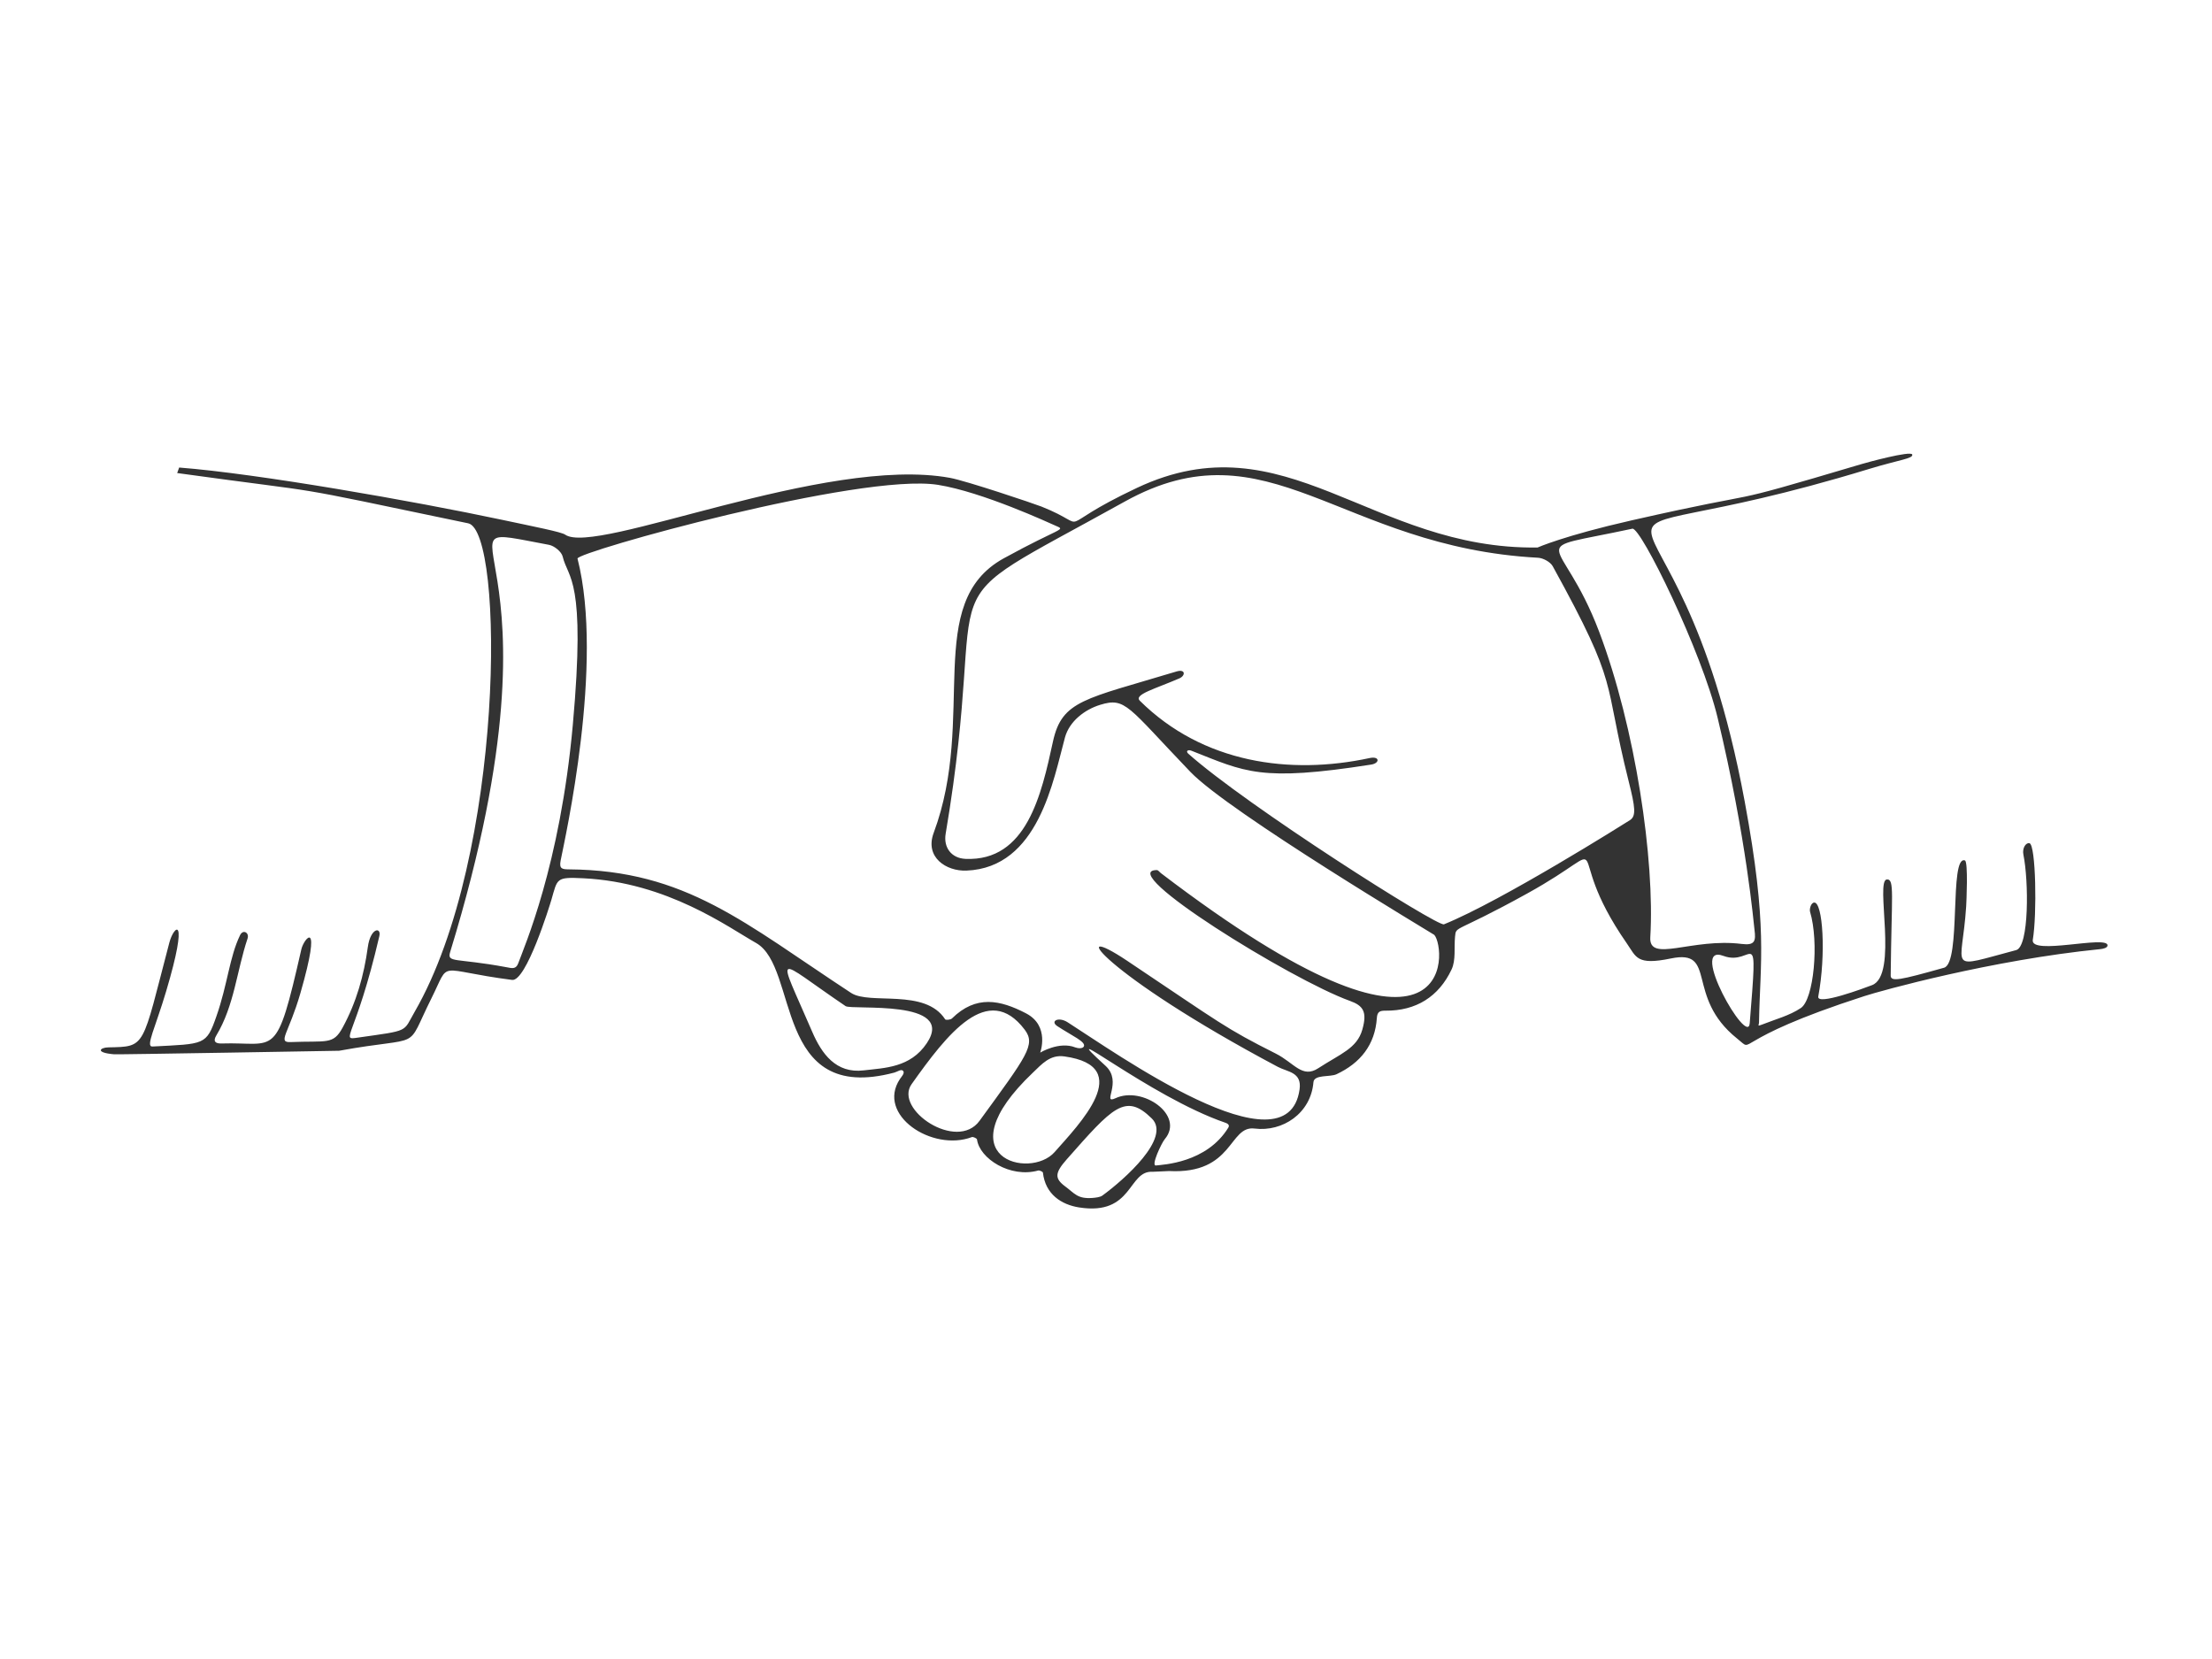
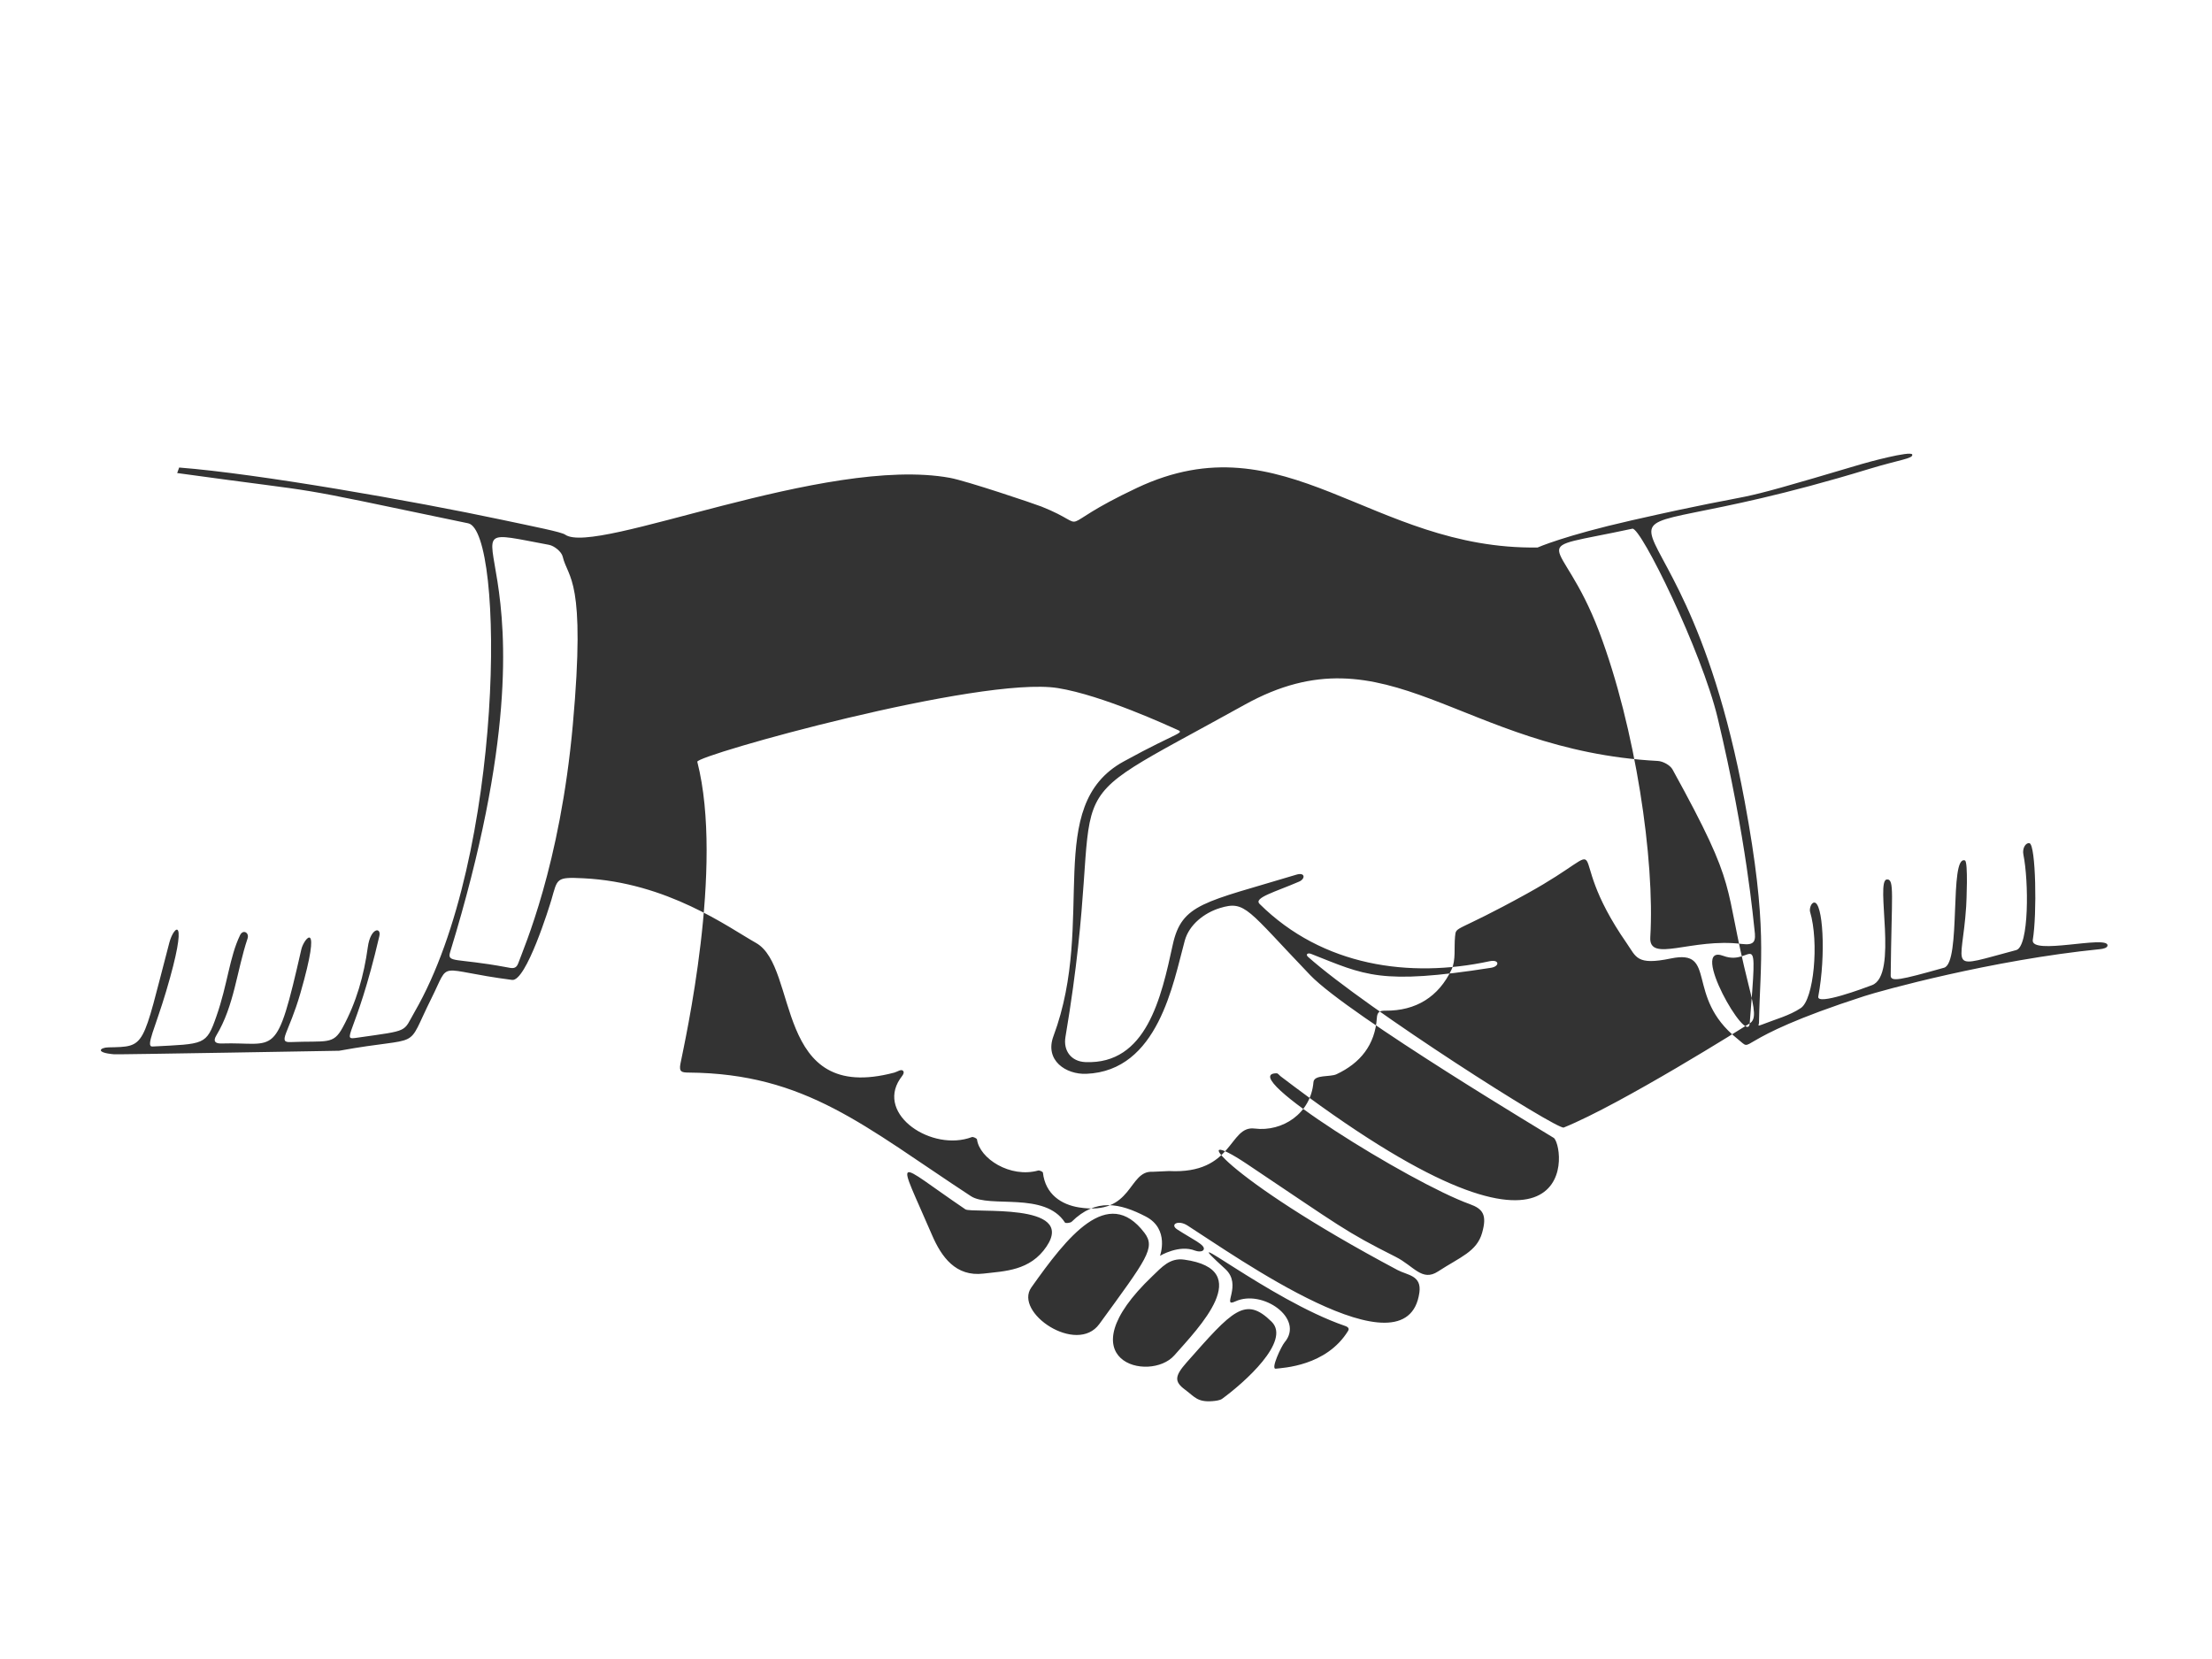
<svg xmlns="http://www.w3.org/2000/svg" width="160" height="120" viewBox="0 0 160 120">
  <g fill="none" fill-rule="evenodd">
-     <path d="M0 0h160v120H0z" />
-     <path d="M125.982 68.278c-3.613-.454-6.726 1.399-6.612-.486.336-5.571-1.068-15.155-3.707-22.119-2.775-7.317-5.73-5.681 2.411-7.431.612-.132 5.023 8.894 6.168 13.685 2.099 8.748 2.606 14.891 2.668 15.35.098.772.038 1.126-.928 1.001zm.579 5.746c-.141 1.718-4.476-5.851-1.899-4.881 2.193.821 2.518-2.769 1.899 4.881zm-8.665-14.699c-.338.214-9.266 5.838-13.451 7.534-.46.186-14.267-8.575-18.496-12.346-.198-.179-.024-.313.228-.212 3.91 1.541 4.968 2.261 13.006 1.003.639-.102.622-.629-.114-.472-5.755 1.238-12.06.376-16.625-4.148-.451-.449 1.133-.865 2.86-1.614.459-.198.453-.698-.201-.501-6.646 2.009-8.288 2.073-8.94 5.071-.834 3.835-1.9 8.671-6.322 8.485-1.019-.043-1.607-.82-1.439-1.815 3.44-20.385-2.371-15.519 12.953-24.029 10.395-5.774 15.534 3.293 29.891 4.062.373.019.894.301 1.067.614 4.906 8.903 3.593 7.989 5.494 15.56.478 1.891.55 2.516.089 2.808zm-33.923 3.833c-.1-.077-.198-.226-.298-.223-3.055.016 9.696 7.924 13.963 9.46.971.347 1.268.791.903 2.078-.386 1.365-1.583 1.749-3.189 2.796-1.16.758-1.751-.396-3.067-1.058-3.704-1.864-3.919-2.142-10.747-6.71-4.514-3.024-1.869.884 10.884 7.664.717.383 1.758.375 1.58 1.636-.882 6.238-13.379-2.696-16.775-4.856-.676-.432-1.295-.075-.74.284 1.08.706 2.056 1.119 1.915 1.455-.084.193-.453.143-.625.077-1.161-.458-2.536.377-2.536.377s.714-1.936-1.025-2.84c-1.876-.975-3.616-1.346-5.359.37-.099.097-.449.128-.49.064-1.462-2.267-5.445-1.023-6.802-1.909-7.692-5.036-11.927-8.877-20.43-8.94-.481-.005-.699-.043-.582-.64.319-1.626 3.163-14.233 1.22-21.84-.116-.462 20.468-6.221 26.072-5.333 3.232.516 8.069 2.766 8.524 2.963.763.327.362.085-3.762 2.351-5.859 3.221-1.941 11.468-5.072 19.862-.656 1.757.903 2.785 2.372 2.727 5.216-.208 6.285-6.57 7.126-9.635.319-1.159 1.41-2.007 2.544-2.356 1.848-.565 1.97.1 6.528 4.852 2.802 2.922 17.609 11.749 17.64 11.788.884.951 1.78 11.97-19.772-4.464zm-.357 21.144c-.395.048.413-1.643.632-1.9 1.477-1.737-1.617-3.871-3.559-2.966-1.042.482.546-1.182-.726-2.345-4.094-3.736 3.17 2.229 8.652 4.113.112.039.371.136.233.36-1.575 2.565-4.743 2.676-5.232 2.738zm-3.882 2.179c-.157.115-.49.152-.707.169-1.092.082-1.279-.316-1.975-.831-.79-.584-.753-.984.11-1.963 3.321-3.763 4.241-4.836 6.153-2.951 1.416 1.397-1.982 4.41-3.581 5.576zm-3.456-3.143c-1.771 2.006-8.056.426-1.57-5.747.66-.627 1.24-1.323 2.281-1.178 5.203.723 1.04 4.935-.711 6.925zm-5.425-2.267c-1.639 2.255-6.207-.829-4.917-2.647 2.569-3.623 5.528-7.452 8.184-3.944.817 1.082.165 1.877-3.267 6.591zm-8.378-3.648c-2.012.243-3.043-1.212-3.72-2.779-2.624-6.084-2.812-5.405 2.409-1.869.455.306 8.036-.534 5.872 2.685-1.19 1.773-3.045 1.782-4.561 1.963zM37.49 69.667c-.167.468-.467.366-.867.292-3.683-.686-4.31-.286-4.06-1.103 9.304-30.353-2.564-31.258 7.15-29.446.379.071.904.496.987.847.383 1.62 1.696 1.53.733 12.175-.92 10.191-3.54 16.107-3.943 17.235zm109.547-1.685c.313-1.852.22-6.858-.235-6.989-.243-.068-.547.33-.443.833.385 1.879.42 6.643-.523 6.897-5.135 1.359-3.916 1.495-3.617-3.164.017-.254.153-3.237-.09-3.321-1.155-.405-.251 7.405-1.509 7.76-3.204.901-3.866 1.039-3.861.56.061-5.877.289-6.974-.272-6.944-.883.04.854 6.913-1.08 7.645-.56.212-4.011 1.503-3.886.822.577-3.088.322-6.844-.296-6.797-.245.017-.352.487-.299.663.662 2.222.268 6.342-.665 6.966-.829.555-1.854.817-2.801 1.195-.39.153-.229.054-.226-.156.077-4.41.659-6.85-1.041-16.012-5.043-27.147-15.926-16.407 9.006-24.02 2.207-.671 3.196-.748 3.119-1.041-.081-.306-3.369.597-3.67.69-11.168 3.317-5.765 1.607-16.636 4.072-4.891 1.11-6.793 1.961-6.793 1.961-12.048.178-18.229-9.387-28.987-4.309-6.473 3.055-2.956 2.919-6.9 1.349-.48-.192-5.432-1.863-6.626-2.079-9.017-1.642-25.632 5.661-27.831 4.107-.273-.192-2.132-.555-4.61-1.081-6.325-1.343-17.622-3.331-23.306-3.771l-.143.399c11.818 1.635 6.817.663 21.049 3.635 2.647.553 2.638 24.067-3.873 35.338-.861 1.488-.316 1.324-4.099 1.862-1.356.196-.179.073 1.545-7.337.159-.675-.637-.629-.832.788-.281 2.05-.827 4.004-1.828 5.834-.681 1.247-1.115.934-3.759 1.039-.976.041-.129-.628.711-3.542 1.615-5.606.248-3.958.069-3.174-1.849 8.114-1.785 6.688-5.764 6.818-.467.015-.642-.159-.39-.577 1.304-2.16 1.48-4.686 2.261-7.014.143-.422-.325-.692-.541-.245-.772 1.597-.895 3.536-1.711 5.868-.738 2.115-.846 1.987-4.628 2.187-.518.03.203-1.34.988-3.982 1.696-5.694.565-4.785.237-3.539-2.018 7.676-1.654 7.525-4.427 7.583-.578.013-.98.379.428.501.256.024 16.278-.256 16.278-.256 6.233-1.138 4.711.14 6.679-3.797 1.415-2.832.247-2.047 5.831-1.327 1.02.133 2.714-5.35 2.848-5.808.444-1.53.314-1.644 2.311-1.544 6.079.296 10.47 3.542 12.489 4.679 3.126 1.76 1.221 11.715 10.01 9.374.206-.056.496-.28.631-.117.131.162-.12.413-.233.582-1.728 2.598 2.33 5.285 5.204 4.202.093-.033.359.094.369.17.183 1.382 2.4 2.809 4.424 2.249.098-.026.337.085.344.152.176 1.566 1.334 2.316 2.619 2.518 3.93.616 3.512-2.699 5.332-2.579l1.174-.053c4.692.24 4.308-3.311 6.186-3.074 2.023.255 4.072-1.096 4.257-3.354.048-.566 1.203-.359 1.663-.572 1.72-.804 2.794-2.121 2.924-4.078.03-.45.226-.526.613-.522 2.217.021 3.858-1.006 4.79-2.977.322-.682.173-1.585.253-2.386.081-.804-.052-.199 5.208-3.106 6.949-3.843 2.189-3.63 7.21 3.593.695 1 .704 1.614 3.191 1.1 3.402-.708.996 2.753 4.787 5.787 1.428 1.141-.871.188 9.222-3.069 1.194-.387 9.192-2.608 17.054-3.394.183-.019.536-.083.524-.282-.039-.736-5.601.762-5.407-.389z" fill="#333" />
+     <path d="M125.982 68.278c-3.613-.454-6.726 1.399-6.612-.486.336-5.571-1.068-15.155-3.707-22.119-2.775-7.317-5.73-5.681 2.411-7.431.612-.132 5.023 8.894 6.168 13.685 2.099 8.748 2.606 14.891 2.668 15.35.098.772.038 1.126-.928 1.001zm.579 5.746c-.141 1.718-4.476-5.851-1.899-4.881 2.193.821 2.518-2.769 1.899 4.881zc-.338.214-9.266 5.838-13.451 7.534-.46.186-14.267-8.575-18.496-12.346-.198-.179-.024-.313.228-.212 3.91 1.541 4.968 2.261 13.006 1.003.639-.102.622-.629-.114-.472-5.755 1.238-12.06.376-16.625-4.148-.451-.449 1.133-.865 2.86-1.614.459-.198.453-.698-.201-.501-6.646 2.009-8.288 2.073-8.94 5.071-.834 3.835-1.9 8.671-6.322 8.485-1.019-.043-1.607-.82-1.439-1.815 3.44-20.385-2.371-15.519 12.953-24.029 10.395-5.774 15.534 3.293 29.891 4.062.373.019.894.301 1.067.614 4.906 8.903 3.593 7.989 5.494 15.56.478 1.891.55 2.516.089 2.808zm-33.923 3.833c-.1-.077-.198-.226-.298-.223-3.055.016 9.696 7.924 13.963 9.46.971.347 1.268.791.903 2.078-.386 1.365-1.583 1.749-3.189 2.796-1.16.758-1.751-.396-3.067-1.058-3.704-1.864-3.919-2.142-10.747-6.71-4.514-3.024-1.869.884 10.884 7.664.717.383 1.758.375 1.58 1.636-.882 6.238-13.379-2.696-16.775-4.856-.676-.432-1.295-.075-.74.284 1.08.706 2.056 1.119 1.915 1.455-.084.193-.453.143-.625.077-1.161-.458-2.536.377-2.536.377s.714-1.936-1.025-2.84c-1.876-.975-3.616-1.346-5.359.37-.099.097-.449.128-.49.064-1.462-2.267-5.445-1.023-6.802-1.909-7.692-5.036-11.927-8.877-20.43-8.94-.481-.005-.699-.043-.582-.64.319-1.626 3.163-14.233 1.22-21.84-.116-.462 20.468-6.221 26.072-5.333 3.232.516 8.069 2.766 8.524 2.963.763.327.362.085-3.762 2.351-5.859 3.221-1.941 11.468-5.072 19.862-.656 1.757.903 2.785 2.372 2.727 5.216-.208 6.285-6.57 7.126-9.635.319-1.159 1.41-2.007 2.544-2.356 1.848-.565 1.97.1 6.528 4.852 2.802 2.922 17.609 11.749 17.64 11.788.884.951 1.78 11.97-19.772-4.464zm-.357 21.144c-.395.048.413-1.643.632-1.9 1.477-1.737-1.617-3.871-3.559-2.966-1.042.482.546-1.182-.726-2.345-4.094-3.736 3.17 2.229 8.652 4.113.112.039.371.136.233.36-1.575 2.565-4.743 2.676-5.232 2.738zm-3.882 2.179c-.157.115-.49.152-.707.169-1.092.082-1.279-.316-1.975-.831-.79-.584-.753-.984.11-1.963 3.321-3.763 4.241-4.836 6.153-2.951 1.416 1.397-1.982 4.41-3.581 5.576zm-3.456-3.143c-1.771 2.006-8.056.426-1.57-5.747.66-.627 1.24-1.323 2.281-1.178 5.203.723 1.04 4.935-.711 6.925zm-5.425-2.267c-1.639 2.255-6.207-.829-4.917-2.647 2.569-3.623 5.528-7.452 8.184-3.944.817 1.082.165 1.877-3.267 6.591zm-8.378-3.648c-2.012.243-3.043-1.212-3.72-2.779-2.624-6.084-2.812-5.405 2.409-1.869.455.306 8.036-.534 5.872 2.685-1.19 1.773-3.045 1.782-4.561 1.963zM37.49 69.667c-.167.468-.467.366-.867.292-3.683-.686-4.31-.286-4.06-1.103 9.304-30.353-2.564-31.258 7.15-29.446.379.071.904.496.987.847.383 1.62 1.696 1.53.733 12.175-.92 10.191-3.54 16.107-3.943 17.235zm109.547-1.685c.313-1.852.22-6.858-.235-6.989-.243-.068-.547.33-.443.833.385 1.879.42 6.643-.523 6.897-5.135 1.359-3.916 1.495-3.617-3.164.017-.254.153-3.237-.09-3.321-1.155-.405-.251 7.405-1.509 7.76-3.204.901-3.866 1.039-3.861.56.061-5.877.289-6.974-.272-6.944-.883.04.854 6.913-1.08 7.645-.56.212-4.011 1.503-3.886.822.577-3.088.322-6.844-.296-6.797-.245.017-.352.487-.299.663.662 2.222.268 6.342-.665 6.966-.829.555-1.854.817-2.801 1.195-.39.153-.229.054-.226-.156.077-4.41.659-6.85-1.041-16.012-5.043-27.147-15.926-16.407 9.006-24.02 2.207-.671 3.196-.748 3.119-1.041-.081-.306-3.369.597-3.67.69-11.168 3.317-5.765 1.607-16.636 4.072-4.891 1.11-6.793 1.961-6.793 1.961-12.048.178-18.229-9.387-28.987-4.309-6.473 3.055-2.956 2.919-6.9 1.349-.48-.192-5.432-1.863-6.626-2.079-9.017-1.642-25.632 5.661-27.831 4.107-.273-.192-2.132-.555-4.61-1.081-6.325-1.343-17.622-3.331-23.306-3.771l-.143.399c11.818 1.635 6.817.663 21.049 3.635 2.647.553 2.638 24.067-3.873 35.338-.861 1.488-.316 1.324-4.099 1.862-1.356.196-.179.073 1.545-7.337.159-.675-.637-.629-.832.788-.281 2.05-.827 4.004-1.828 5.834-.681 1.247-1.115.934-3.759 1.039-.976.041-.129-.628.711-3.542 1.615-5.606.248-3.958.069-3.174-1.849 8.114-1.785 6.688-5.764 6.818-.467.015-.642-.159-.39-.577 1.304-2.16 1.48-4.686 2.261-7.014.143-.422-.325-.692-.541-.245-.772 1.597-.895 3.536-1.711 5.868-.738 2.115-.846 1.987-4.628 2.187-.518.03.203-1.34.988-3.982 1.696-5.694.565-4.785.237-3.539-2.018 7.676-1.654 7.525-4.427 7.583-.578.013-.98.379.428.501.256.024 16.278-.256 16.278-.256 6.233-1.138 4.711.14 6.679-3.797 1.415-2.832.247-2.047 5.831-1.327 1.02.133 2.714-5.35 2.848-5.808.444-1.53.314-1.644 2.311-1.544 6.079.296 10.47 3.542 12.489 4.679 3.126 1.76 1.221 11.715 10.01 9.374.206-.056.496-.28.631-.117.131.162-.12.413-.233.582-1.728 2.598 2.33 5.285 5.204 4.202.093-.033.359.094.369.17.183 1.382 2.4 2.809 4.424 2.249.098-.026.337.085.344.152.176 1.566 1.334 2.316 2.619 2.518 3.93.616 3.512-2.699 5.332-2.579l1.174-.053c4.692.24 4.308-3.311 6.186-3.074 2.023.255 4.072-1.096 4.257-3.354.048-.566 1.203-.359 1.663-.572 1.72-.804 2.794-2.121 2.924-4.078.03-.45.226-.526.613-.522 2.217.021 3.858-1.006 4.79-2.977.322-.682.173-1.585.253-2.386.081-.804-.052-.199 5.208-3.106 6.949-3.843 2.189-3.63 7.21 3.593.695 1 .704 1.614 3.191 1.1 3.402-.708.996 2.753 4.787 5.787 1.428 1.141-.871.188 9.222-3.069 1.194-.387 9.192-2.608 17.054-3.394.183-.019.536-.083.524-.282-.039-.736-5.601.762-5.407-.389z" fill="#333" />
  </g>
</svg>